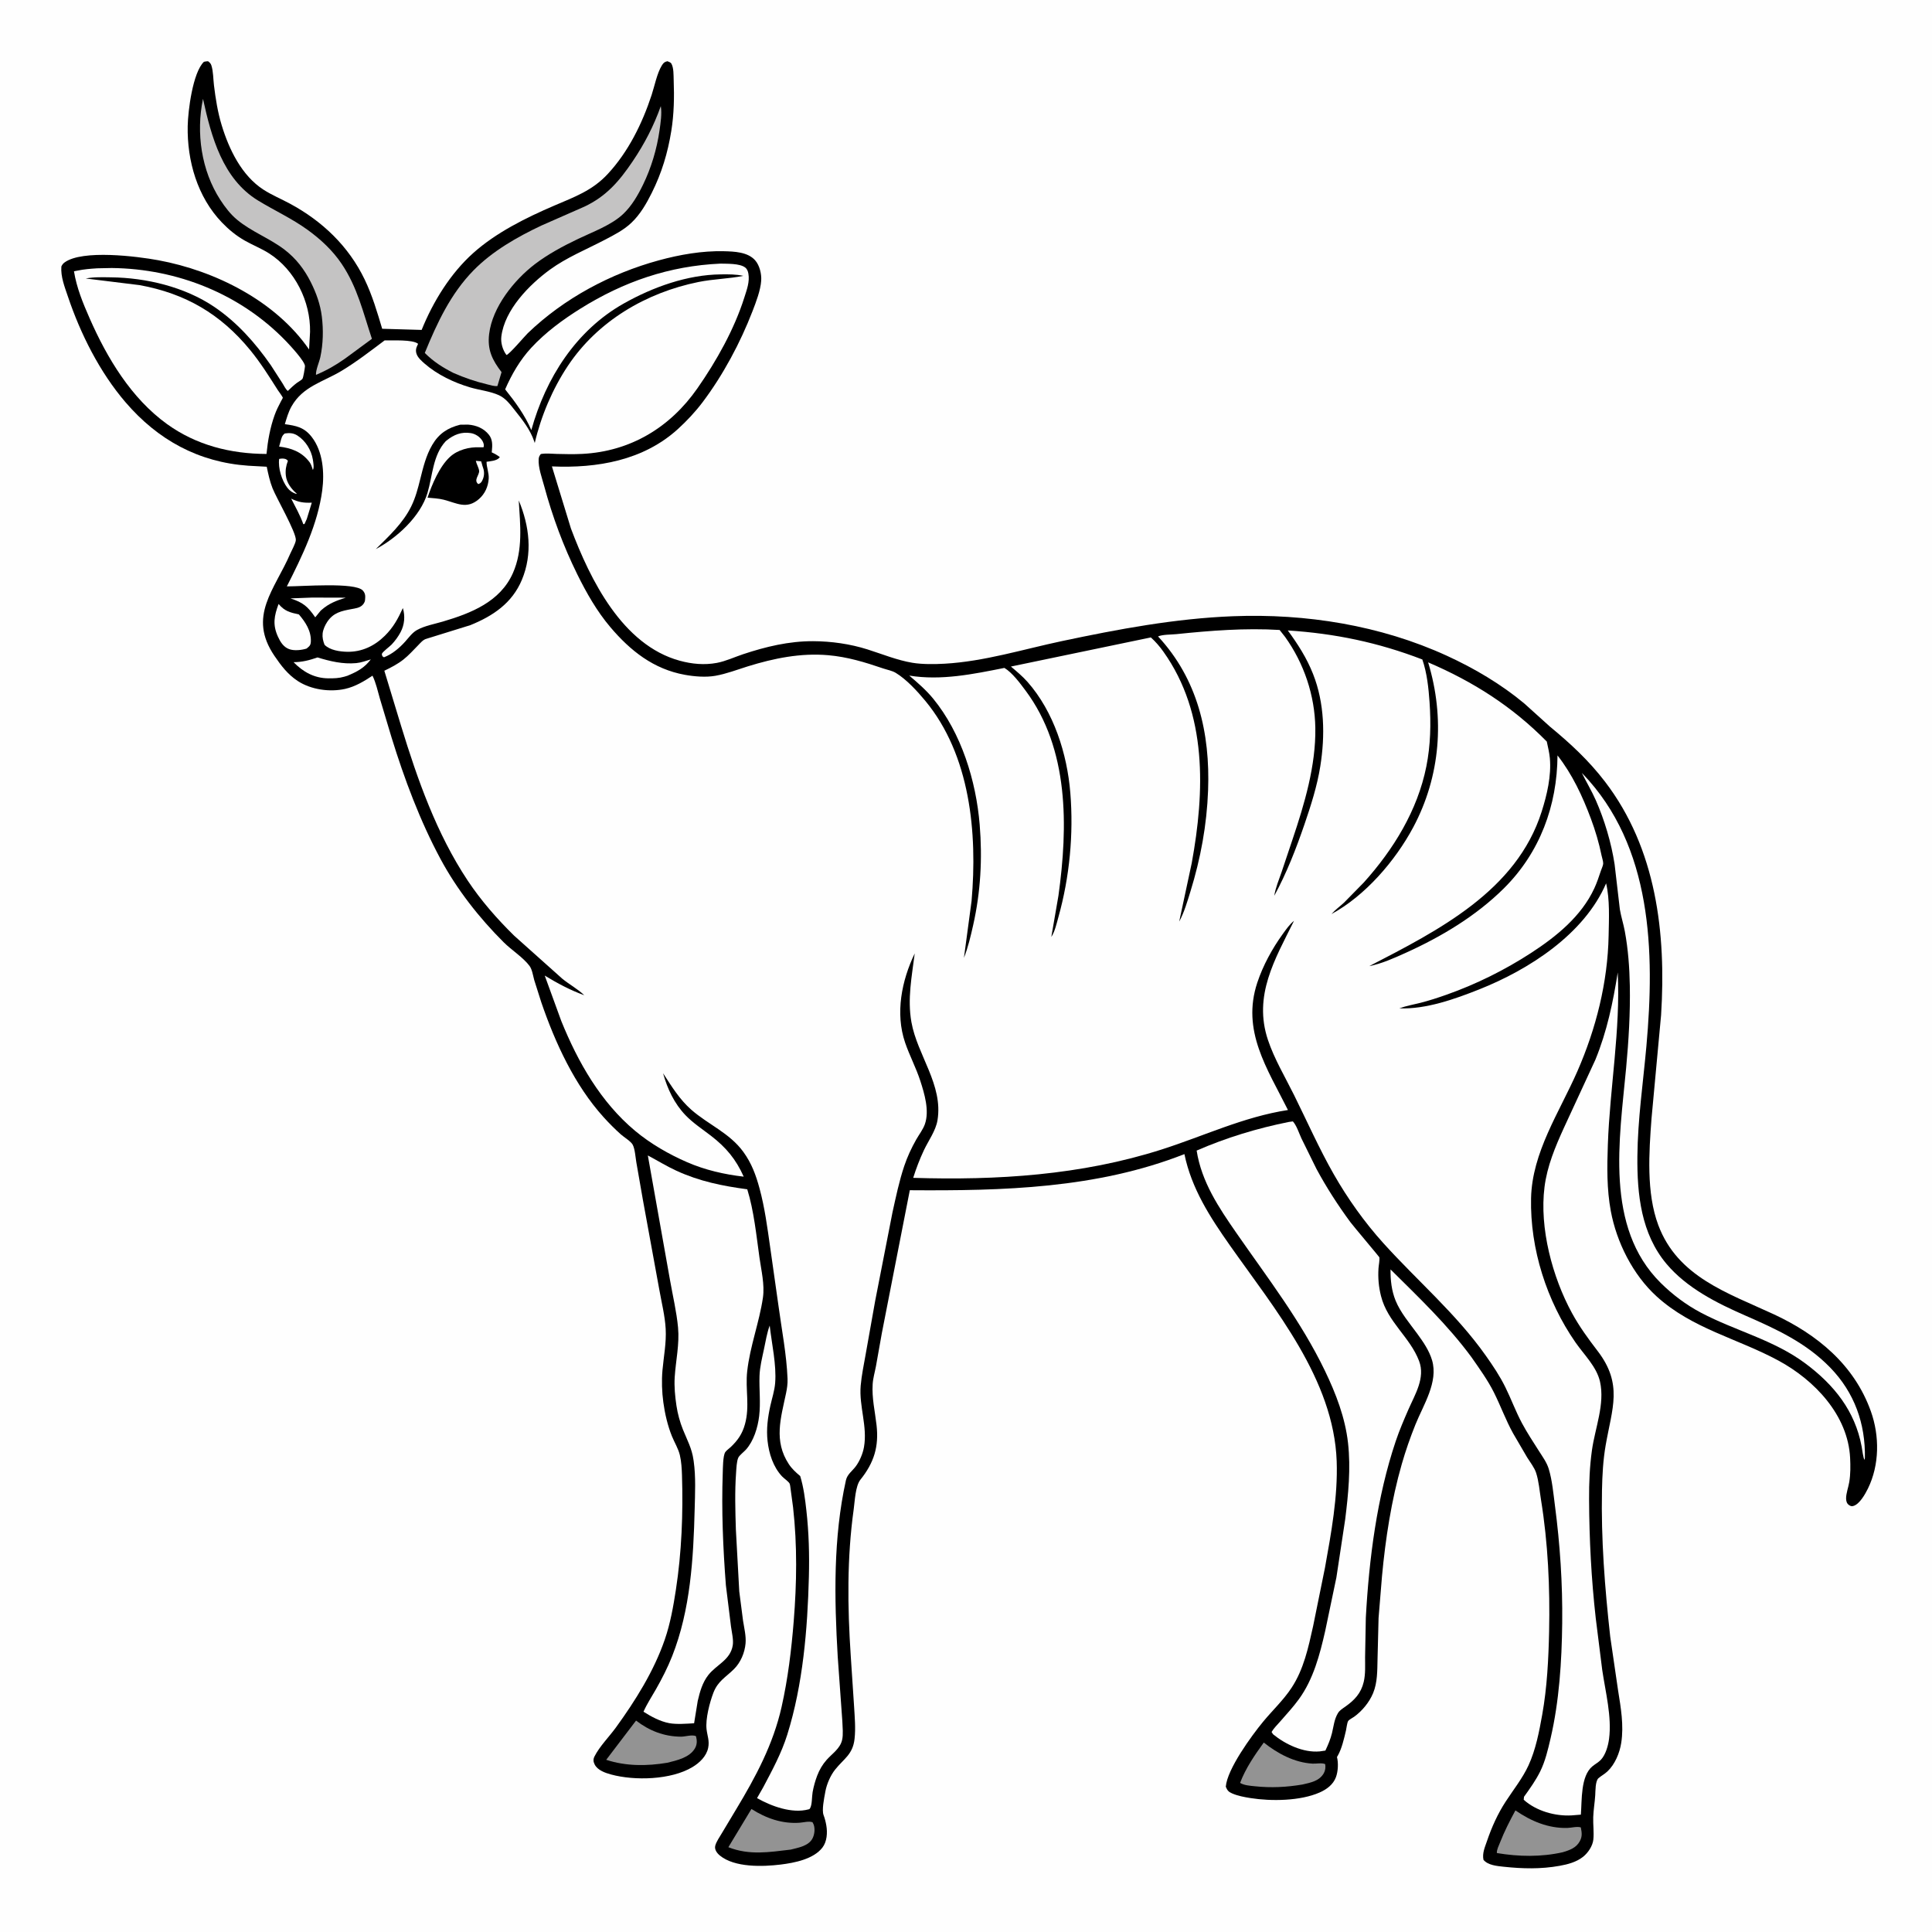
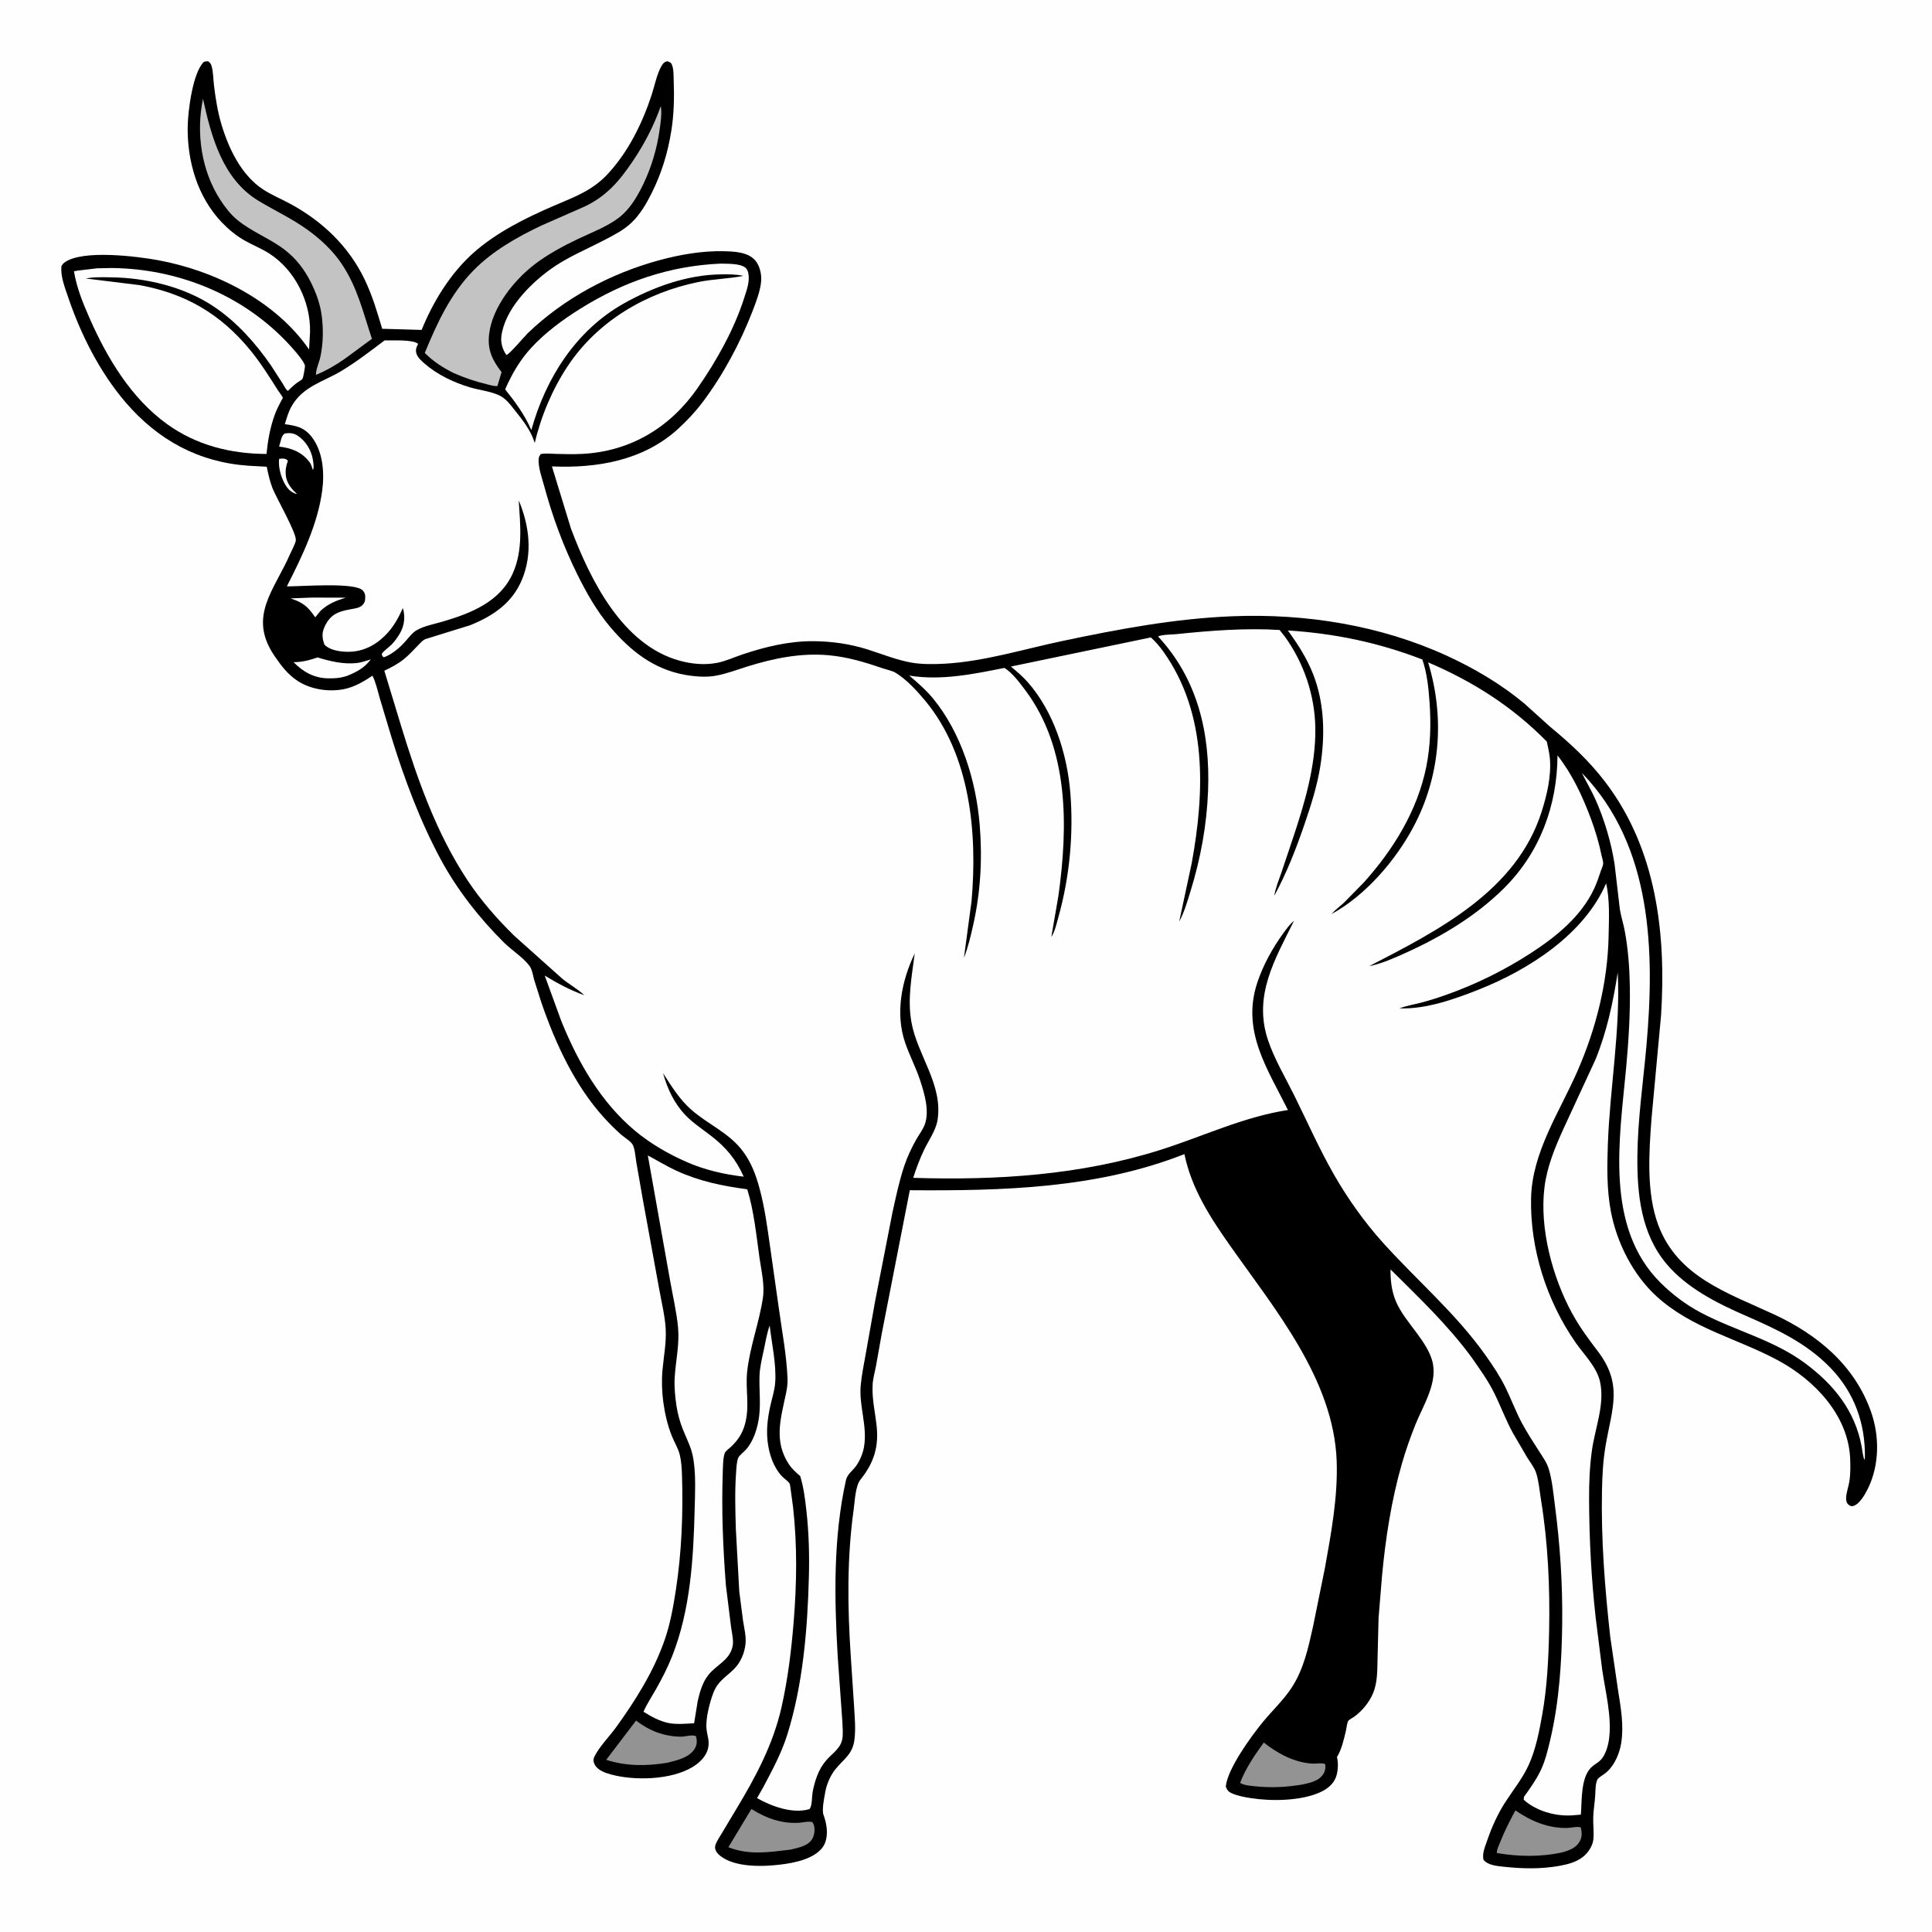
<svg xmlns="http://www.w3.org/2000/svg" version="1.1" style="display: block;" viewBox="0 0 2048 2048" width="1024" height="1024">
  <path transform="translate(0,0)" fill="rgb(254,254,254)" d="M -0 -0 L 2048 0 L 2048 2048 L -0 2048 L -0 -0 z" />
  <path transform="translate(0,0)" fill="rgb(0,0,0)" d="M 216.167 65.5 C 217.561 65.081 219.054 65.046 220.5 64.897 C 222.326 66.24 223.417 67.249 224.125 69.472 C 226.12 75.746 226.008 83.82 226.818 90.474 C 228.553 104.715 230.788 118.876 234.964 132.631 C 242.729 158.212 256.168 186.222 279.421 201.154 C 288.235 206.813 298.278 210.978 307.512 215.97 C 341.735 234.473 369.55 260.963 386.512 296.179 C 394.603 312.976 399.815 330.713 405.132 348.518 L 446.957 349.729 C 459.057 319.79 477.47 289.835 501.719 268.164 C 525.985 246.477 557.719 230.742 587.481 217.98 C 609.002 208.752 627.832 202.078 644.185 184.482 C 665.99 161.021 680.804 130.952 690.72 100.77 C 693.793 91.417 696.453 77.72 701.5 69.51 C 703.267 66.636 704.307 65.62 707.5 64.897 C 709.039 65.609 710.836 65.967 711.717 67.512 C 714.269 71.989 713.939 79.788 714.132 84.842 C 714.82 102.793 714.484 120.989 711.61 138.771 C 707.835 162.131 701.472 183.309 690.88 204.511 C 685.184 215.912 678.734 227.157 669.437 236.031 C 661.255 243.841 651.305 248.87 641.394 254.066 C 621.918 264.276 600.815 272.806 582.982 285.806 C 561.148 301.724 534.909 328.325 531.442 356.757 C 530.638 363.355 532.852 371.044 536.862 376.29 C 539.489 376.158 556.417 356.125 559.5 353.163 C 597.924 316.248 647.146 289.946 698.389 275.97 C 720.543 269.928 744.179 265.766 767.219 266.309 C 778.196 266.568 792.642 267.047 800.467 275.923 C 805.234 281.329 807.384 290.413 806.905 297.5 C 806.212 307.764 801.467 320.1 797.771 329.68 C 784.788 363.33 766.423 397.698 744.669 426.5 C 736.972 436.69 728.047 446.198 718.601 454.8 C 681.99 488.138 632.975 496.515 585.055 494.411 L 605.223 560.247 C 625.726 614.74 659.743 683.724 720.5 700.379 C 733.387 703.912 746.742 705.171 759.953 702.682 C 769.317 700.918 778.591 696.526 787.649 693.516 C 811.77 685.5 836.332 679.588 861.906 679.685 C 881.247 679.758 901.214 682.586 919.667 688.436 C 935.174 693.352 951.229 699.942 967.304 702.591 C 977.716 704.307 990.776 704.152 1001.42 703.549 C 1043.42 701.17 1084.71 688.255 1125.73 679.572 C 1185.55 666.912 1245.75 655.62 1306.99 653.231 C 1384.21 650.217 1463.25 662.815 1533.74 695.126 C 1562.75 708.42 1591.2 725.204 1615.74 745.657 L 1643 770.246 C 1664.67 788.102 1684.27 806.244 1701.44 828.702 C 1755.82 899.812 1766.29 989.197 1760.82 1076.05 L 1750.69 1185.5 C 1747.98 1221.51 1745.02 1264.33 1757.84 1298.62 C 1778.39 1353.57 1831.26 1370.47 1880 1393.06 C 1926.37 1414.56 1965.53 1446.73 1983.16 1495.96 C 1992.52 1522.11 1992.42 1552.87 1980.05 1578 C 1977.2 1583.8 1971.23 1594.58 1964.51 1596.42 C 1962.58 1596.95 1961.44 1596.42 1959.79 1595.25 C 1957.62 1593.71 1956.98 1591.06 1956.94 1588.59 C 1956.86 1583.1 1959.37 1576.58 1960.28 1571.07 C 1961.68 1562.68 1961.62 1553.88 1961.2 1545.41 C 1958.93 1500.11 1923.54 1463.02 1885.38 1442.36 C 1841.82 1418.76 1793.68 1408.5 1756.01 1374.16 C 1730.92 1351.27 1713.65 1316.87 1707.5 1283.68 C 1703.2 1260.43 1703.55 1237.01 1704.38 1213.5 C 1706.52 1152.68 1717.88 1091.8 1714.87 1030.82 C 1709.82 1062.82 1703.51 1093.1 1691.21 1123.28 L 1657.88 1195.39 C 1648.66 1215.61 1640.04 1236.08 1637.24 1258.32 C 1631.76 1301.77 1645.55 1353.72 1666.32 1391.81 C 1674.15 1406.17 1683.48 1419 1693.41 1431.93 C 1720.67 1467.4 1708.87 1492.72 1702.06 1532.1 C 1699.33 1547.87 1698.5 1563.67 1698.17 1579.65 C 1697.1 1631.52 1701.19 1683.38 1706.9 1734.89 L 1715.23 1791.9 C 1718.15 1810.23 1721.46 1828.91 1718.58 1847.5 C 1716.91 1858.28 1711.92 1870.25 1703.97 1877.75 C 1701.04 1880.52 1697.51 1882.35 1694.49 1884.92 C 1691.02 1887.86 1691.29 1898.59 1691 1903.06 C 1690.52 1910.81 1689.14 1918.55 1688.89 1926.3 C 1688.63 1934.15 1689.81 1942.18 1689.01 1950 C 1688.31 1956.83 1683.36 1964.14 1678.09 1968.31 C 1671.02 1973.91 1661.92 1976.3 1653.21 1977.86 C 1633.42 1981.42 1614.08 1980.96 1594.17 1978.84 C 1587.09 1978.08 1577.24 1977.3 1572.53 1971.45 C 1571.12 1964.42 1574.02 1958.17 1576.27 1951.58 C 1581.31 1936.8 1587.56 1922.86 1596.1 1909.72 C 1604.29 1897.12 1613.98 1885.05 1620.29 1871.35 C 1627.97 1854.65 1631.62 1835.53 1634.83 1817.56 C 1639.99 1788.75 1641.49 1758.57 1642.12 1729.3 C 1643.11 1682.86 1640.98 1635.66 1633.51 1589.75 C 1632.01 1580.54 1631.19 1569.89 1628.28 1561.12 C 1626.45 1555.59 1621.92 1549.88 1618.85 1544.92 L 1603.92 1519.36 C 1596.11 1505.25 1590.78 1490.32 1583.59 1476 C 1577 1462.86 1568.11 1450.55 1559.7 1438.51 C 1534.5 1404.33 1504.07 1375.44 1474.02 1345.63 C 1473.88 1356.89 1475.12 1368.16 1479.37 1378.66 C 1484.51 1391.34 1494.35 1402.84 1502.37 1413.82 C 1508.63 1422.39 1514.97 1431.58 1518.03 1441.86 C 1524.91 1464.99 1508.78 1489.31 1500.42 1510.09 C 1494.9 1523.81 1490.05 1537.72 1485.96 1551.94 C 1474.93 1590.3 1468.62 1631.32 1464.96 1671.01 L 1461.34 1715.15 L 1460.24 1758.94 C 1459.95 1771.03 1460.23 1783.5 1455.51 1794.88 C 1451.51 1804.5 1443.89 1813.76 1435.41 1819.86 C 1433.77 1821.05 1430.24 1822.73 1429.11 1824.37 C 1427.97 1826.02 1427.32 1832.16 1426.8 1834.34 C 1424.78 1842.86 1422.4 1853.65 1418.01 1861.22 L 1417.24 1862.5 C 1418.88 1868.84 1418.41 1877.77 1416.15 1883.88 C 1413.24 1891.72 1406.36 1896.8 1398.96 1900.07 C 1378.48 1909.15 1347.63 1909.53 1325.62 1906.04 C 1319.21 1905.02 1312.26 1903.74 1306.28 1901.18 C 1302.26 1899.46 1300.99 1897.91 1299.39 1894 C 1300.85 1875.36 1326.56 1840.13 1338.91 1825.14 C 1348.83 1813.1 1360.49 1802.24 1369.09 1789.15 C 1382.07 1769.42 1386.86 1746.59 1391.94 1723.87 L 1404.54 1661.78 C 1411.16 1624.95 1418.27 1586.44 1416.94 1548.91 C 1413.87 1462.32 1351.33 1387.78 1303.77 1320.2 C 1282.64 1290.17 1263.06 1259.91 1255.53 1223.4 C 1162.56 1259.98 1062.89 1262.4 964.435 1261.69 L 934.808 1413.08 L 928.572 1448.1 C 927.397 1454.44 925.458 1460.84 925.054 1467.27 C 924.123 1482.1 927.511 1496.06 929.174 1510.68 C 931.773 1533.52 926.477 1550.57 912.096 1568.5 C 906.722 1575.2 906.143 1591.37 904.965 1599.84 C 897.743 1651.78 898.372 1703.23 901.838 1755.42 L 905.372 1809 C 906.026 1820.38 907.128 1831.83 905.876 1843.21 C 904.043 1859.87 894.62 1864.11 885.222 1875.9 C 880.355 1882.01 876.43 1891.1 874.969 1898.78 L 874.663 1900.5 C 873.616 1906.2 871.044 1918.83 872.999 1924.01 C 874.369 1927.65 875.279 1931.24 875.936 1935.08 C 877.249 1942.76 876.688 1952.24 871.738 1958.6 C 862.247 1970.79 842.168 1974.7 827.568 1976.5 C 808.549 1978.84 778.815 1979.78 763.179 1967.01 C 760.141 1964.53 757.072 1960.62 758.231 1956.4 C 759.419 1952.07 762.891 1947.18 765.165 1943.3 L 780.305 1918.04 C 801.178 1883.4 819.601 1849.09 828.535 1809.34 C 835.211 1779.63 838.917 1749.09 841.357 1718.76 C 844.606 1678.36 845.208 1638.37 840.712 1598 L 838.106 1578.61 C 837.859 1577.21 837.595 1573.71 836.989 1572.58 C 835.845 1570.43 830.845 1567.01 828.942 1564.97 C 819.571 1554.93 815.141 1540.89 813.64 1527.45 C 812.229 1514.83 813.896 1502.4 816.623 1490.07 C 818.366 1482.18 821.043 1474.21 821.688 1466.15 C 823.246 1446.7 818.085 1424.67 815.909 1405.14 C 813.005 1413.02 811.605 1421.75 809.877 1429.96 C 807.901 1439.36 805.436 1448.92 805.118 1458.56 C 804.647 1472.81 806.451 1486.91 804.726 1501.18 C 803.266 1513.25 798.963 1527.53 790.674 1536.72 C 788.759 1538.84 783.734 1542.79 782.653 1545.13 C 780.835 1549.08 780.601 1556.69 780.278 1561.12 C 778.821 1581.11 779.449 1601.21 780.048 1621.22 L 783.654 1687.01 L 787.677 1718.15 C 788.891 1725.75 791.007 1734.41 790.324 1742.09 C 789.444 1751.98 785.165 1762.21 778.07 1769.28 C 769.22 1778.1 761.019 1781.92 756.212 1794.43 C 752.315 1804.57 747.714 1822.16 748.974 1833.07 C 749.793 1840.15 752.25 1845.27 750.685 1852.81 C 748.828 1861.76 741.603 1868.6 734.08 1873.15 C 711.459 1886.85 672.662 1887.83 647.719 1881.02 C 641.529 1879.33 633.625 1876.62 630.439 1870.54 C 628.916 1867.63 628.652 1864.96 630.134 1862 C 635.464 1851.34 645.793 1841 652.867 1831.25 C 673.585 1802.69 693.21 1771.43 704.74 1737.88 C 710.57 1720.92 713.699 1703.18 716.433 1685.5 C 722.59 1645.69 724.215 1604.08 722.939 1563.84 C 722.718 1556.88 722.279 1549.27 720.668 1542.47 C 719.042 1535.61 714.963 1529.05 712.296 1522.5 C 707.758 1511.36 704.771 1498.39 703.155 1486.5 C 701.663 1475.52 701.258 1463.55 702.246 1452.49 C 703.551 1437.87 706.478 1423.42 705.652 1408.66 C 704.864 1394.6 701.267 1380.66 698.841 1366.81 L 681.598 1272.5 L 674.513 1231.94 C 673.614 1226.67 673.098 1217.94 670.666 1213.39 C 668.774 1209.86 661.28 1205.33 658.095 1202.48 C 651.766 1196.81 645.579 1190.6 639.876 1184.3 C 609.077 1150.28 588.477 1105.38 573.749 1062.36 L 566.322 1038.95 C 565.074 1034.47 564.119 1027.66 561.357 1023.96 C 554.569 1014.85 542.248 1007.13 534.008 998.933 C 508.065 973.131 484.332 942.858 466.99 910.612 C 445.235 870.161 428.623 825.691 415.089 781.822 L 402.77 740.792 C 400.419 732.723 398.57 723.808 394.857 716.254 C 385.96 722.183 376.406 727.895 365.847 730.249 C 349.612 733.868 329.819 731.108 315.776 721.984 C 305.087 715.04 298.014 705.663 290.939 695.26 C 262.281 653.123 291.065 625.452 307.781 586.71 C 309.281 583.233 313.368 576.052 313.604 572.524 C 314.139 564.557 292.886 527.63 288.934 517.659 C 285.978 510.203 284.386 502.59 282.75 494.754 L 263.21 493.678 C 210.399 489.981 167.363 466.374 133.091 426.447 C 105.671 394.502 85.308 353.906 71.952 314.235 C 68.533 304.081 64.232 293.38 65.046 282.5 C 65.941 280.593 66.791 279.413 68.48 278.179 C 87.364 264.384 145.565 271.734 167.938 275.881 C 228.173 287.047 292.153 319.017 327.63 370.465 L 328.679 351.718 C 329.22 319.733 312.727 286.22 285.443 268.736 C 277.249 263.484 268.136 259.939 259.685 255.157 C 250.42 249.916 242.576 243.472 235.21 235.802 C 209.219 208.738 198.26 170.472 198.969 133.598 C 199.276 117.674 204.249 76.985 216.167 65.5 z" />
  <path transform="translate(0,0)" fill="rgb(254,254,254)" d="M 295.921 486.5 C 297.065 486.296 298.323 486.006 299.5 486.074 C 302.054 486.22 303.633 486.489 305.184 488.5 C 303.169 494.002 302.381 498.371 303.024 504.279 C 303.826 511.652 308.968 518.613 314.5 523.179 L 314.12 523.619 C 310.042 522.262 307.199 520.44 304.549 516.98 C 298.747 509.4 294.619 496.156 295.921 486.5 z" />
-   <path transform="translate(0,0)" fill="rgb(254,254,254)" d="M 308.671 528.586 C 316.587 532.438 321.83 533.174 330.518 532.846 L 325.21 550.135 L 322.776 555.5 L 321.5 555.614 C 318.19 546.2 313.217 537.445 308.671 528.586 z" />
  <path transform="translate(0,0)" fill="rgb(254,254,254)" d="M 330.784 633.452 L 366.557 633.554 C 356.787 636.585 348.722 639.609 340.895 646.486 L 339.847 647.422 L 334.161 654.394 C 326.2 642.821 321.344 638.755 307.956 634.33 L 330.784 633.452 z" />
  <path transform="translate(0,0)" fill="rgb(254,254,254)" d="M 301.86 459.5 C 306.719 458.767 311.009 458.942 315.271 461.677 C 323.882 467.202 329.962 477.006 331.617 487.045 C 332.062 489.742 333.182 496.121 331.641 498.142 L 330.758 495.5 C 330.116 493.341 329.223 491.288 327.838 489.5 C 319.589 478.856 308.737 474.943 295.876 473.399 L 297.297 468.333 C 298.342 464.584 298.68 461.971 301.86 459.5 z" />
  <path transform="translate(0,0)" fill="rgb(254,254,254)" d="M 336.574 696.912 C 350.089 701.014 363.43 704.236 377.703 702.918 C 382.743 702.453 388.186 700.416 393.059 699.007 C 386.139 708.134 378.543 712.031 368.25 716.343 L 365.017 717.318 C 359.288 718.973 353.987 719.123 348.054 719.068 C 333.204 718.931 321.328 712.333 311.194 701.937 C 320.337 701.894 327.98 699.88 336.574 696.912 z" />
-   <path transform="translate(0,0)" fill="rgb(254,254,254)" d="M 295.311 640.231 C 301.666 647.881 307.541 649.312 316.825 651.315 C 323.825 659.503 329.942 668.722 329.511 680 C 329.349 684.223 327.907 685.053 324.948 687.537 C 319.618 689.189 311.793 690.078 306.415 688.066 C 300.391 685.812 297.081 680.316 294.561 674.743 C 288.839 662.086 290.64 652.814 295.311 640.231 z" />
  <path transform="translate(0,0)" fill="rgb(147,147,147)" d="M 1339.65 1847.17 C 1354.39 1858.87 1372.09 1868.39 1391.26 1869.52 C 1395.32 1869.77 1401.16 1868.39 1404.77 1870.05 C 1405.26 1873.41 1404.96 1876.67 1403.28 1879.68 C 1398.64 1887.97 1389.23 1889.66 1380.76 1891.64 C 1363.71 1894.52 1347.43 1895.33 1330.19 1893.51 C 1325.12 1892.98 1318.99 1892.61 1314.55 1889.95 C 1320.32 1874.57 1330.06 1860.41 1339.65 1847.17 z" />
  <path transform="translate(0,0)" fill="rgb(147,147,147)" d="M 674.244 1823.89 C 688.42 1834.75 703.892 1840.81 721.927 1840.95 C 726.306 1840.98 734.158 1838.41 737.799 1840.5 C 738.954 1844.98 739.071 1849.16 736.677 1853.3 C 731.025 1863.09 717.569 1866.08 707.379 1868.59 C 685.689 1872.22 663.652 1872.34 642.606 1865.48 L 674.244 1823.89 z" />
  <path transform="translate(0,0)" fill="rgb(147,147,147)" d="M 796.554 1917.6 C 812.041 1927.45 829.151 1933.5 847.619 1932.17 C 851.816 1931.87 857.42 1930.24 861.34 1931.66 L 862.568 1934.2 C 864.166 1938.8 863.43 1945.1 861.013 1949.32 C 856.663 1956.92 846.042 1958.64 838.24 1960.65 C 815.402 1963.35 794.336 1966.9 772.096 1958.12 L 796.554 1917.6 z" />
  <path transform="translate(0,0)" fill="rgb(147,147,147)" d="M 1606.4 1919.1 C 1622.87 1930.42 1641.16 1938.24 1661.5 1937.7 C 1665.75 1937.58 1671.75 1935.83 1675.74 1937.14 C 1676.83 1942.79 1677.45 1946.72 1674.59 1951.9 C 1670.73 1958.91 1663.86 1961.23 1656.69 1963.42 C 1633.68 1968.64 1609.94 1968.19 1586.74 1964.3 C 1586.47 1960.83 1588.81 1956.42 1590.09 1953.14 C 1594.71 1941.3 1600.39 1930.27 1606.4 1919.1 z" />
  <path transform="translate(0,0)" fill="rgb(196,195,195)" d="M 215.186 104.798 C 223.958 144.907 236.021 189.649 273.516 212.545 C 291.047 223.25 309.379 231.56 326.152 243.709 C 339.936 253.693 352.591 265.469 362.145 279.644 C 378.908 304.512 384.963 331.358 394.245 359.16 L 365.751 380.143 C 355.797 387.158 346.187 392.703 334.96 397.358 C 334.597 392.275 338.418 383.896 339.569 378.535 C 342.575 364.531 342.901 349.687 341.147 335.5 C 339.554 322.619 335.278 310.7 329.479 299.143 C 322.651 285.533 313.778 273.967 301.637 264.671 C 285.878 252.606 266.714 245.676 251.426 233.019 C 244.283 227.106 238.523 219.559 233.5 211.806 C 213.409 180.794 207.663 140.78 215.186 104.798 z" />
  <path transform="translate(0,0)" fill="rgb(196,195,195)" d="M 700.48 112.5 C 701.766 120.741 700.267 130.097 699.104 138.312 C 696.34 157.833 690.347 177.915 681.709 195.643 C 676.198 206.953 669.801 218.123 660.592 226.855 C 648.175 238.631 628.315 245.815 613 253.15 C 597.088 260.77 581.068 269.288 567.001 280.019 C 544.928 296.858 521.908 325.546 518.5 354.068 C 516.512 370.703 521.669 381.491 531.665 394.473 L 527.274 409.209 C 523.796 409.612 519.9 408.248 516.504 407.442 C 504.076 404.492 492.313 400.49 480.635 395.323 C 468.872 389.312 459.685 383.476 450.288 374.147 C 463.272 342.432 477.713 311.303 502.057 286.503 C 522.053 266.132 548.148 251.273 573.778 239.145 L 619.461 219.058 C 642.685 208.134 656.444 192.081 670.634 171.044 C 683.273 152.308 692.871 133.78 700.48 112.5 z" />
  <path transform="translate(0,0)" fill="rgb(254,254,254)" d="M 1676.85 819.366 L 1677.57 820.086 C 1751.66 897.127 1754.19 1009.14 1745.25 1109.01 C 1741.75 1148.09 1736.07 1186.47 1735.7 1225.84 C 1735.33 1266.09 1739.65 1307.8 1766.61 1339.83 C 1788.13 1365.38 1819.78 1381.28 1849.85 1394.43 C 1883.09 1408.97 1914.48 1423.3 1940.2 1449.8 C 1965.77 1476.15 1977.56 1509.22 1976.86 1545.5 L 1976.48 1547.4 C 1975.33 1546.92 1973.8 1535.43 1973.41 1533.34 C 1966.35 1495.46 1944.01 1467.81 1913.65 1445.22 C 1879.98 1420.17 1839.61 1410.79 1803.15 1391.55 C 1787.47 1383.28 1772.91 1372.34 1760.34 1359.87 C 1700.82 1300.76 1716.77 1207.49 1723.75 1132.26 C 1726.43 1103.39 1728.22 1073.87 1727.68 1044.86 C 1727.32 1025.59 1725.89 1006.18 1722.38 987.212 C 1720.94 979.42 1718.44 971.808 1717.13 964.017 L 1711.53 916.086 C 1708.04 893.34 1700.85 869.204 1691.57 848.177 C 1687.2 838.288 1681.61 829.053 1676.85 819.366 z" />
-   <path transform="translate(0,0)" fill="rgb(254,254,254)" d="M 102.932 284.418 L 118.5 284.098 C 187.842 284.867 255.086 311.662 303.294 361.778 C 307.131 365.767 323.757 383.533 323.286 388.363 C 323.073 390.553 321.615 400.297 320.523 401.696 C 319.546 402.95 316.258 404.704 314.859 405.749 C 311.362 408.36 308.235 411.393 305.091 414.409 C 302.838 412.768 301.062 408.889 299.558 406.476 L 287.011 387 C 270.43 363.257 251.13 341.491 227.02 325.224 C 195.76 304.133 155.002 294.412 117.627 293.978 C 108.769 293.875 99.621 293.499 90.895 295.216 L 148.064 302.253 C 196.678 311.164 233.858 332.862 265.193 371.081 C 276.26 384.579 285.074 398.733 294.407 413.399 C 295.217 414.673 299.728 420.621 299.808 421.748 C 299.82 421.915 298.037 425.033 297.812 425.457 C 295.312 430.174 292.916 434.983 291.112 440.015 C 286.315 453.403 283.895 467.115 282.496 481.206 C 244.493 481.091 208.115 471.971 176.954 449.461 C 139.032 422.069 113.55 379.567 95.01 337.414 C 87.936 321.329 81.216 305.013 78.418 287.582 L 82 286.888 C 89 285.394 95.8 284.895 102.932 284.418 z" />
+   <path transform="translate(0,0)" fill="rgb(254,254,254)" d="M 102.932 284.418 L 118.5 284.098 C 187.842 284.867 255.086 311.662 303.294 361.778 C 307.131 365.767 323.757 383.533 323.286 388.363 C 323.073 390.553 321.615 400.297 320.523 401.696 C 319.546 402.95 316.258 404.704 314.859 405.749 C 311.362 408.36 308.235 411.393 305.091 414.409 C 302.838 412.768 301.062 408.889 299.558 406.476 L 287.011 387 C 270.43 363.257 251.13 341.491 227.02 325.224 C 195.76 304.133 155.002 294.412 117.627 293.978 C 108.769 293.875 99.621 293.499 90.895 295.216 L 148.064 302.253 C 196.678 311.164 233.858 332.862 265.193 371.081 C 276.26 384.579 285.074 398.733 294.407 413.399 C 295.217 414.673 299.728 420.621 299.808 421.748 C 299.82 421.915 298.037 425.033 297.812 425.457 C 295.312 430.174 292.916 434.983 291.112 440.015 C 286.315 453.403 283.895 467.115 282.496 481.206 C 244.493 481.091 208.115 471.971 176.954 449.461 C 139.032 422.069 113.55 379.567 95.01 337.414 C 87.936 321.329 81.216 305.013 78.418 287.582 L 82 286.888 z" />
  <path transform="translate(0,0)" fill="rgb(254,254,254)" d="M 686.732 1224.83 C 696.921 1230.21 706.58 1236.25 717.093 1241.06 C 741.629 1252.3 765.625 1257.14 792.127 1260.7 C 799.218 1283.58 801.739 1309.39 805.076 1333.13 C 806.968 1346.58 810.73 1361.95 808.745 1375.5 C 804.895 1401.77 794.954 1427.29 792.047 1453.74 C 789.952 1472.81 795.001 1490.56 789.678 1509.77 C 786.886 1519.85 782.13 1526.79 774.626 1533.91 C 772.937 1535.52 769.952 1537.56 768.783 1539.37 C 766.304 1543.22 766.322 1556.44 766.147 1561.29 C 764.727 1600.62 766.445 1641.22 769.476 1680.47 L 774.912 1724.34 C 775.69 1730.2 777.698 1738.22 776.765 1744.05 C 774.253 1759.75 759.583 1764.48 750.861 1775.59 C 744.593 1783.57 741.901 1793.32 739.635 1803.02 L 735.779 1826.74 C 727.721 1827.19 717.348 1828.08 709.426 1826.62 C 699.842 1824.85 690.237 1819.68 682.129 1814.48 C 685.755 1806.27 690.877 1798.54 695.307 1790.74 C 701.738 1779.42 707.715 1767.76 712.499 1755.64 C 731.947 1706.39 735.056 1652.11 736.375 1599.71 C 736.788 1583.31 737.657 1565.4 735.365 1549.18 L 735.113 1547.5 C 733.434 1535.39 728.457 1526.56 723.974 1515.47 C 720.771 1507.55 718.331 1498.55 717.065 1490.1 C 715.581 1480.22 714.582 1469.8 715.216 1459.82 C 716.335 1442.22 720.399 1424.99 718.765 1407.26 C 717.231 1390.61 713.149 1373.58 710.255 1357.07 L 686.732 1224.83 z" />
-   <path transform="translate(0,0)" fill="rgb(254,254,254)" d="M 1366.44 1189.27 L 1370.5 1188.73 C 1374.41 1192.94 1377 1201.2 1379.48 1206.56 L 1395.49 1239.07 C 1405.92 1258.45 1418.37 1277.78 1431.44 1295.5 C 1434.32 1299.4 1462.05 1332.27 1462.14 1332.73 C 1462.7 1335.68 1461.45 1341.28 1461.26 1344.51 C 1460.64 1354.75 1461.42 1363.87 1463.9 1373.78 C 1470.82 1401.47 1494.62 1417.22 1504.3 1442.74 C 1511.08 1460.62 1499.92 1478.19 1492.93 1494.21 C 1488.13 1505.23 1483.39 1516.26 1479.55 1527.66 C 1459.59 1587.02 1451.24 1652.48 1447.83 1714.84 L 1447.05 1756.81 C 1447.02 1765.42 1447.6 1774.41 1445.62 1782.84 C 1442.8 1794.86 1435.91 1802.14 1426.18 1809.04 C 1423.28 1811.1 1420.17 1812.87 1418.28 1815.99 C 1414.35 1822.49 1413.75 1829.8 1412 1837 C 1410.41 1843.54 1407.84 1849.63 1404.96 1855.69 L 1399.03 1856.55 C 1381.69 1858.18 1362.58 1849.13 1349.5 1838.4 L 1347.92 1835.98 C 1350.31 1831.9 1353.98 1828.36 1357.09 1824.8 C 1363.82 1817.1 1370.88 1809.47 1376.89 1801.19 C 1392.29 1779.98 1399.02 1754.09 1404.76 1728.91 L 1416.62 1672.24 L 1425.93 1610.78 C 1429.29 1583.9 1431.99 1556.55 1428.95 1529.5 C 1425.94 1502.74 1416.14 1477.33 1404.53 1453.21 C 1379.12 1400.41 1343.92 1355.01 1310.71 1307.12 C 1291.92 1280.04 1273.69 1252.87 1268.49 1219.66 C 1299.8 1206 1332.99 1195.93 1366.44 1189.27 z" />
  <path transform="translate(0,0)" fill="rgb(254,254,254)" d="M 763.671 279.446 C 770.611 279.666 784.036 279.097 789.842 283.5 C 791.996 285.133 792.851 287.473 793.308 290.025 C 794.858 298.681 791.684 306.952 789.117 315.092 C 778.452 348.916 759.529 382.613 739.229 411.707 C 710.276 453.204 668.279 478.515 617.323 481.147 C 608.294 481.613 599.329 481.429 590.295 481.177 C 584.729 481.022 578.771 480.313 573.275 481.295 C 571.843 483.138 571.179 484.306 571.015 486.684 C 570.399 495.611 574.534 506.658 576.859 515.25 C 585.607 547.573 597.089 578.711 611.912 608.735 C 621.659 628.476 632.722 647.966 647.016 664.817 C 668.349 689.966 692.84 709.342 726 715.328 C 736.062 717.145 748.091 718.159 758.238 716.381 C 770.023 714.315 781.212 709.935 792.61 706.397 C 820.319 697.794 848.685 692.015 877.833 694.536 C 898.319 696.308 916.881 702.004 936.202 708.578 C 940.498 710.041 945.668 710.929 949.562 713.28 C 960.841 720.089 972.442 732.744 980.821 742.865 C 1028.57 800.537 1036.21 883.011 1029.91 955 L 1021.81 1015.39 C 1026.21 1004.13 1028.94 992.492 1031.58 980.735 C 1039.51 945.521 1041.47 910.149 1038.51 874.219 C 1034.68 827.638 1019.07 777.005 989.145 740.523 C 981.812 731.584 972.653 723.611 963.851 716.149 C 997.537 721.675 1031.72 714.594 1064.7 708.02 C 1073.12 713.086 1081.26 724.166 1087.12 732.025 C 1133.36 794.049 1132.16 876.28 1122 949.406 L 1114.44 993.217 C 1118.21 987.593 1120.16 978.586 1121.98 972.058 C 1133.81 929.785 1138.16 884.107 1134.58 840.344 C 1131.21 799.028 1117.06 754.389 1089.22 722.859 C 1083.93 716.866 1077.69 711.728 1071.61 706.567 L 1219.96 675.696 C 1225.01 680.258 1229.3 685.252 1233.25 690.799 C 1280.02 756.467 1277.12 839.05 1263.29 914.89 L 1250 976.93 C 1255.28 967.253 1258.66 955.523 1261.91 945 C 1272.74 909.96 1279.28 874.485 1280.62 837.776 C 1282.84 777.055 1269.64 720.005 1227.57 674.628 C 1232.59 672.501 1241.48 672.782 1247.03 672.208 C 1283.35 668.455 1319.92 665.58 1356.44 667.794 L 1362.2 675.095 C 1382.31 703.13 1393.76 737.099 1394.3 771.608 C 1394.93 811.639 1382.8 852.193 1370.15 889.788 L 1358.55 924.386 C 1355.68 932.637 1352.17 940.929 1350.77 949.574 C 1363.85 925.622 1373.93 899.68 1382.77 873.897 C 1389.64 853.836 1396.28 833.096 1399.6 812.111 C 1404.74 779.617 1404.11 745.42 1391.91 714.5 C 1385.17 697.426 1375.87 683.013 1365.13 668.296 C 1415.16 671.518 1460.86 681.042 1507.73 699.064 C 1512.67 713.276 1514.35 729.371 1515.39 744.339 C 1516.97 767.157 1516.49 790.005 1511.98 812.5 C 1502.63 859.128 1477.17 900.443 1445.75 935.406 L 1424.79 956.766 C 1420.35 960.904 1415.45 964.338 1411.44 968.926 C 1447.14 949.559 1478.95 912.667 1497.96 877.192 C 1527.04 822.909 1531.72 760.792 1513.88 702.124 C 1561.61 722.55 1603.05 748.858 1639.66 786.067 C 1640.86 791.863 1642.4 797.869 1642.92 803.768 C 1644.58 822.53 1639.89 842.473 1634.25 860.275 C 1607.54 944.551 1524.5 986.353 1451.44 1024.15 C 1464.77 1021.49 1477.54 1015.73 1489.88 1010.16 C 1527.71 993.088 1564.6 971.048 1594.18 941.679 C 1632.34 903.8 1650.7 853.991 1651.02 800.772 C 1666.72 820.819 1677.52 844 1686.41 867.809 C 1691.13 880.474 1695.02 893.582 1697.72 906.831 C 1698.22 909.302 1699.61 913.292 1699.45 915.607 C 1699.32 917.604 1697.7 920.969 1697.03 923 C 1694.92 929.325 1692.82 935.644 1690.02 941.701 C 1676.33 971.28 1649.85 992.712 1623.12 1010.09 C 1595.12 1028.28 1564.7 1043.39 1533.18 1054.5 C 1524.27 1057.64 1515.03 1060.67 1505.87 1063 C 1498.37 1064.9 1490.62 1066.23 1483.34 1068.88 C 1511.54 1070.03 1542.31 1059.02 1568.17 1048.74 C 1620.95 1027.74 1679.4 990.195 1702.55 936.384 C 1706.59 953.627 1705.54 974.128 1705.21 991.73 C 1704.27 1041.34 1691.9 1090.36 1672.05 1135.68 C 1653.06 1179.04 1624 1221.43 1622.99 1270.38 C 1621.89 1323.94 1639.59 1379.09 1670.06 1422.98 C 1679.17 1436.11 1692.55 1448.81 1696.1 1464.71 C 1701.39 1488.47 1690.83 1513.76 1687.54 1537.22 C 1685.1 1554.6 1684.41 1571.84 1684.49 1589.38 C 1684.68 1631.49 1686.85 1673.65 1691.57 1715.5 L 1698.41 1770.07 C 1701.82 1793.36 1708.77 1819.93 1705.66 1843.31 C 1704.7 1850.52 1702.11 1859.97 1697.04 1865.4 C 1694.48 1868.14 1690.97 1869.95 1688.08 1872.33 C 1675.37 1882.77 1677.03 1908.22 1675.78 1923.6 L 1666.02 1924.39 C 1648.43 1925.39 1628.46 1919.74 1615.21 1907.83 L 1615.5 1904.67 C 1621.67 1896.07 1627.84 1887.49 1632.58 1877.98 C 1638.02 1867.07 1640.91 1854.62 1643.66 1842.8 C 1652.86 1803.28 1655.53 1761.13 1656 1720.63 C 1656.48 1678.77 1653.72 1637.39 1648.29 1595.91 C 1646.65 1583.31 1645.42 1569.12 1641.68 1556.93 C 1639.61 1550.21 1635.24 1544.28 1631.5 1538.38 C 1625.29 1528.61 1618.88 1518.92 1613.4 1508.71 C 1606.75 1496.32 1601.97 1483.12 1595.76 1470.54 C 1589.92 1458.68 1582.57 1447.72 1574.95 1436.95 C 1543.43 1392.4 1502.78 1358.07 1466.5 1317.88 C 1446.41 1295.64 1428.59 1270.6 1413.75 1244.58 C 1398.31 1217.51 1385.65 1188.85 1371.83 1160.94 C 1362.33 1141.74 1350.86 1122.69 1344.06 1102.34 C 1328.39 1055.4 1351.37 1017.08 1371.69 976.144 C 1367.15 979.658 1363.16 985.442 1359.79 990.078 C 1348.66 1005.44 1338.79 1023.52 1332.8 1041.58 C 1315.83 1092.71 1343.29 1132.61 1365.29 1176.66 C 1318.14 1183.94 1276.1 1204.25 1231.13 1218.6 C 1146.02 1245.76 1056.85 1251.34 968.03 1248.57 C 971.211 1238.52 974.85 1228.92 979.332 1219.38 C 984.126 1209.17 991.96 1198.65 993.785 1187.48 C 999.928 1149.91 972.348 1118.47 966.141 1083.49 C 961.756 1058.78 966.572 1035.06 969.645 1010.64 C 955.786 1039.49 948.845 1074.08 959.43 1105.15 C 964.112 1118.9 971.025 1131.78 975.52 1145.63 C 979.986 1159.39 985.394 1177.38 980.419 1191.66 C 978.501 1197.17 974.202 1202.75 971.301 1207.85 C 966.163 1216.89 961.827 1226.21 958.519 1236.07 C 953.129 1252.13 949.74 1268.66 946.068 1285.17 L 927.756 1378.79 L 917.736 1435.1 C 915.806 1446.27 913.348 1457.55 912.367 1468.84 C 910.468 1490.69 919.769 1512.12 915.835 1534.1 C 914.6 1541 911.264 1548.9 907.072 1554.5 C 903.38 1559.43 898.129 1562.8 896.72 1569.15 C 883.174 1630.22 884.386 1694.17 888.027 1756.21 L 892.93 1824.84 C 893.127 1830.94 894.055 1838.66 892.631 1844.59 C 890.451 1853.66 882.289 1858.77 876.391 1865.38 C 871.913 1870.4 868.623 1876.04 866.229 1882.33 C 864.1 1887.91 862.459 1893.9 861.404 1899.78 C 860.569 1904.44 860.978 1913.22 858.627 1916.96 C 858.055 1917.87 858.032 1917.76 857.081 1918.01 C 839.449 1922.71 817.757 1914.71 802.485 1906.08 L 809.004 1894.66 C 818.589 1876.57 828.4 1858.44 834.536 1838.84 C 851.162 1785.74 856.026 1726.93 857.45 1671.51 C 858.055 1647.95 857.44 1624.8 854.818 1601.37 C 853.43 1588.97 851.901 1576.63 848.244 1564.67 C 843.69 1560.88 839.451 1557 836.162 1552 C 819.968 1527.37 827.696 1503.28 833.218 1477 C 834.296 1471.87 835.034 1466.82 834.83 1461.56 C 833.833 1435.87 828.637 1409.54 825.201 1384.03 L 816.362 1321.77 C 813.424 1301.09 810.638 1280.04 805.166 1259.86 C 801.298 1245.59 796.713 1233.05 787.937 1221 C 773.415 1201.06 750.922 1192.19 732.956 1176.5 C 720.368 1165.5 711.915 1151.55 702.878 1137.68 C 707.494 1154.2 714.685 1169.69 726.678 1182.18 C 734.639 1190.48 744.598 1196.96 753.677 1203.98 C 769.785 1216.42 780.094 1228.84 788.375 1247.3 C 768.003 1245 747.29 1240.22 728.453 1232.02 C 709.027 1223.57 689.512 1212.35 673.223 1198.73 C 636.74 1168.24 612.72 1126.01 595.046 1082.48 L 577.433 1034.14 C 590.823 1042.31 604.546 1049.65 619.334 1054.99 C 612.476 1048.37 603.509 1043.59 596.081 1037.5 L 544.962 991.802 C 526.912 974.074 509.844 954.603 495.828 933.513 C 462.737 883.718 442.539 826.254 425.164 769.478 L 407.413 711.007 C 414.552 707.57 421.395 704.042 427.65 699.126 C 433.301 694.683 438.107 689.208 443.152 684.107 C 445.906 681.322 448.411 678.014 452.35 677.037 L 498.488 662.717 C 522.567 652.992 542.887 639.348 553.217 614.642 C 564.795 586.953 561.21 557.5 549.896 530.477 C 551.469 556.473 554.579 582.97 543.696 607.5 C 530.197 637.929 499.326 650.048 469.436 658.881 C 460.539 661.51 450.197 663.323 442.034 667.839 C 437.032 670.606 433.365 675.828 429.587 680.045 C 423.359 686.996 415.771 693.396 407 696.779 L 405.359 695.647 C 405.193 694.765 404.54 693.839 404.859 693 C 405.68 690.846 413.236 685.27 415.2 683.178 C 418.852 679.288 422.143 674.818 424.644 670.101 C 428.832 662.203 429.585 653.141 427.058 644.565 C 421.847 655.986 416.979 664.987 408.003 673.891 C 397.143 684.666 383.697 691.181 368.11 690.92 C 360.245 690.788 349.728 689.283 344.043 683.5 C 342.505 679.677 341.565 675.654 341.999 671.5 C 342.438 667.3 344.669 662.47 347.019 659 C 353.585 649.307 361.994 647.656 372.727 645.64 C 376.51 644.929 380.671 644.47 383.711 641.871 C 385.255 640.551 386.753 638.31 386.936 636.311 C 387.318 632.131 387.582 629.247 384.562 625.947 C 376.341 616.966 319.868 621.688 304.068 621.604 C 320.273 589.718 336.821 555.671 341.577 519.858 C 344.056 501.191 342.416 478.587 330.42 463.175 C 322.44 452.922 314.072 451.309 301.945 449.644 C 303.858 443.256 305.702 436.701 308.988 430.856 C 320.98 409.528 342.379 404.956 361.922 393.202 C 377.951 383.561 392.796 372.013 407.752 360.817 C 415.608 361.088 437.592 359.639 443.233 364.5 L 442.749 365.418 C 440.965 368.963 440.289 371.775 441.74 375.602 C 443.172 379.379 447.145 382.871 450.159 385.5 C 463.546 397.177 481.199 405.554 498.107 410.586 C 507.99 413.527 519.771 414.71 529 418.999 C 536.142 422.317 540.748 428.656 545.516 434.647 C 553.642 444.858 562.018 455.285 566.26 467.791 L 566.858 469.598 C 573.491 441.108 585.641 412.406 601.851 388 C 633.497 340.355 684.868 310.184 740.414 298.929 C 756.132 295.744 772.358 295.56 787.937 292.429 C 780.044 290.658 772.114 290.766 764.079 290.854 C 728.426 291.243 692.09 304.353 661.318 321.663 C 610.604 350.191 578.507 400.766 563.229 455.934 C 556.338 439.934 546.316 426.253 535.48 412.738 C 542.41 396.8 551.257 381.544 563.085 368.743 C 578.195 352.389 596.4 338.986 615.21 327.222 C 661.069 298.54 709.565 281.855 763.671 279.446 z" />
-   <path transform="translate(0,0)" fill="rgb(0,0,0)" d="M 487.766 450.21 L 496.132 450.108 C 504.732 450.709 512.904 453.988 518.353 460.973 C 522.285 466.013 522.004 472.086 521.395 478.117 L 521.239 479.5 C 524.401 480.945 527.018 482.429 529.814 484.5 L 529.161 485.389 C 526.153 488.528 519.816 488.9 515.772 489.485 C 515.707 495.498 518.448 501.144 518.039 507.459 C 517.502 515.751 514.043 523.497 507.751 528.976 C 494.684 540.356 484.155 533.251 470.369 529.722 C 464.954 528.336 458.772 528.063 453.214 527.544 C 457.905 513.522 465.839 494.627 476.933 484.362 C 485.09 476.815 497.596 473.612 508.543 474.168 L 512.5 474.172 L 512.796 473.334 C 513.226 471.228 512.305 468.801 511.175 467.025 C 508.541 462.881 503.829 459.858 499 459.098 C 489.147 457.547 481.131 460.733 473.532 466.854 L 472.434 467.756 C 458.768 482.606 458.604 504.218 453.161 522.5 C 445.72 547.489 420.744 570.246 398.382 582.068 C 412.334 568.302 427.018 554.81 435.838 536.974 C 440.491 527.564 442.969 517.927 445.501 507.78 C 448.606 495.336 451.639 482.808 458.189 471.617 C 465.253 459.548 474.624 453.542 487.766 450.21 z" />
  <path transform="translate(0,0)" fill="rgb(254,254,254)" d="M 504.4 488.5 L 510 488.991 C 510.597 490.567 510.898 492.076 511.368 493.69 L 512.59 497.492 C 513.73 502.22 512.952 506.562 510.5 510.677 C 509.117 512.309 508.884 512.431 507 513.159 C 501.606 508.869 508.444 503.553 507.874 498.931 C 507.485 495.767 505.113 491.895 504.4 488.5 z" />
</svg>